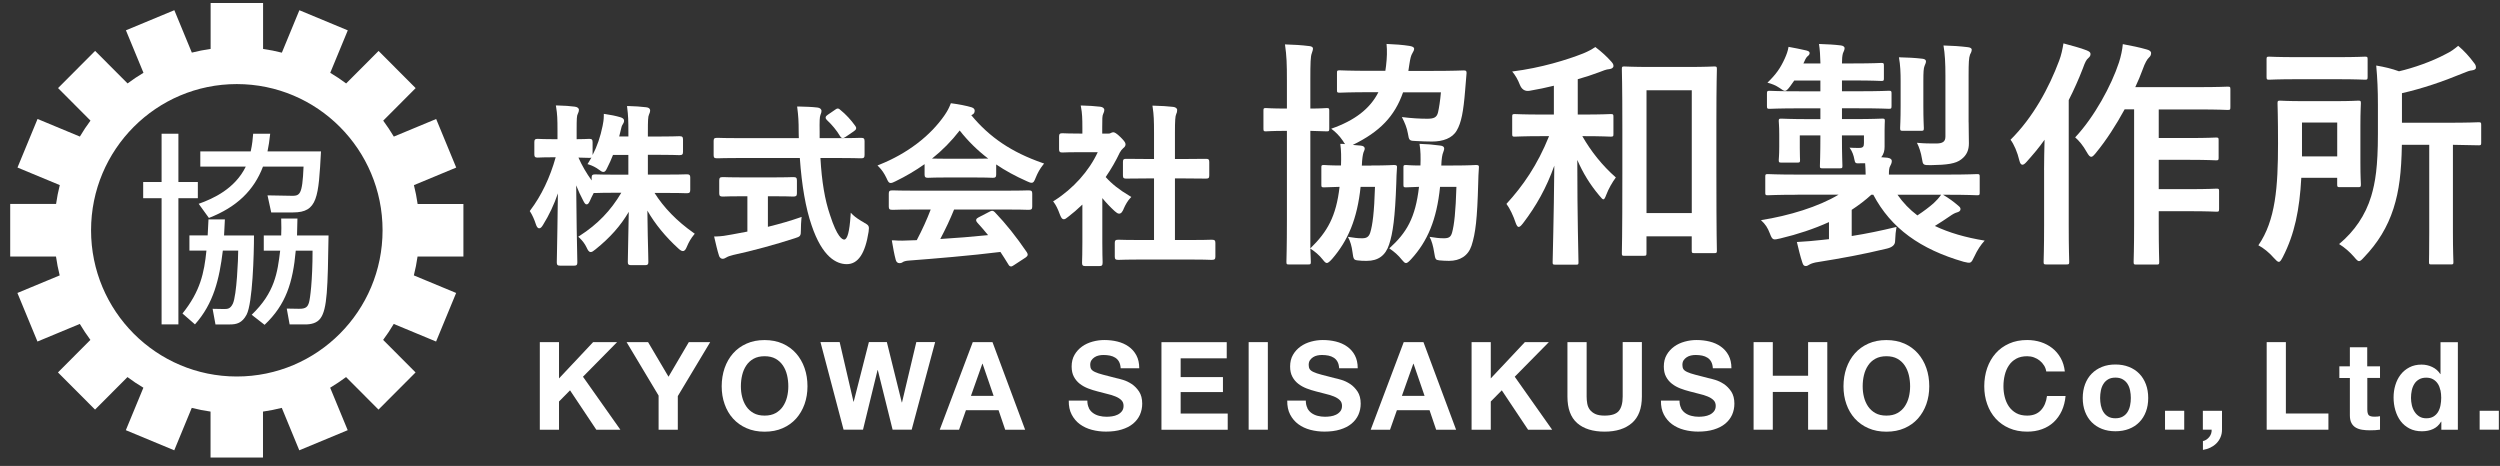
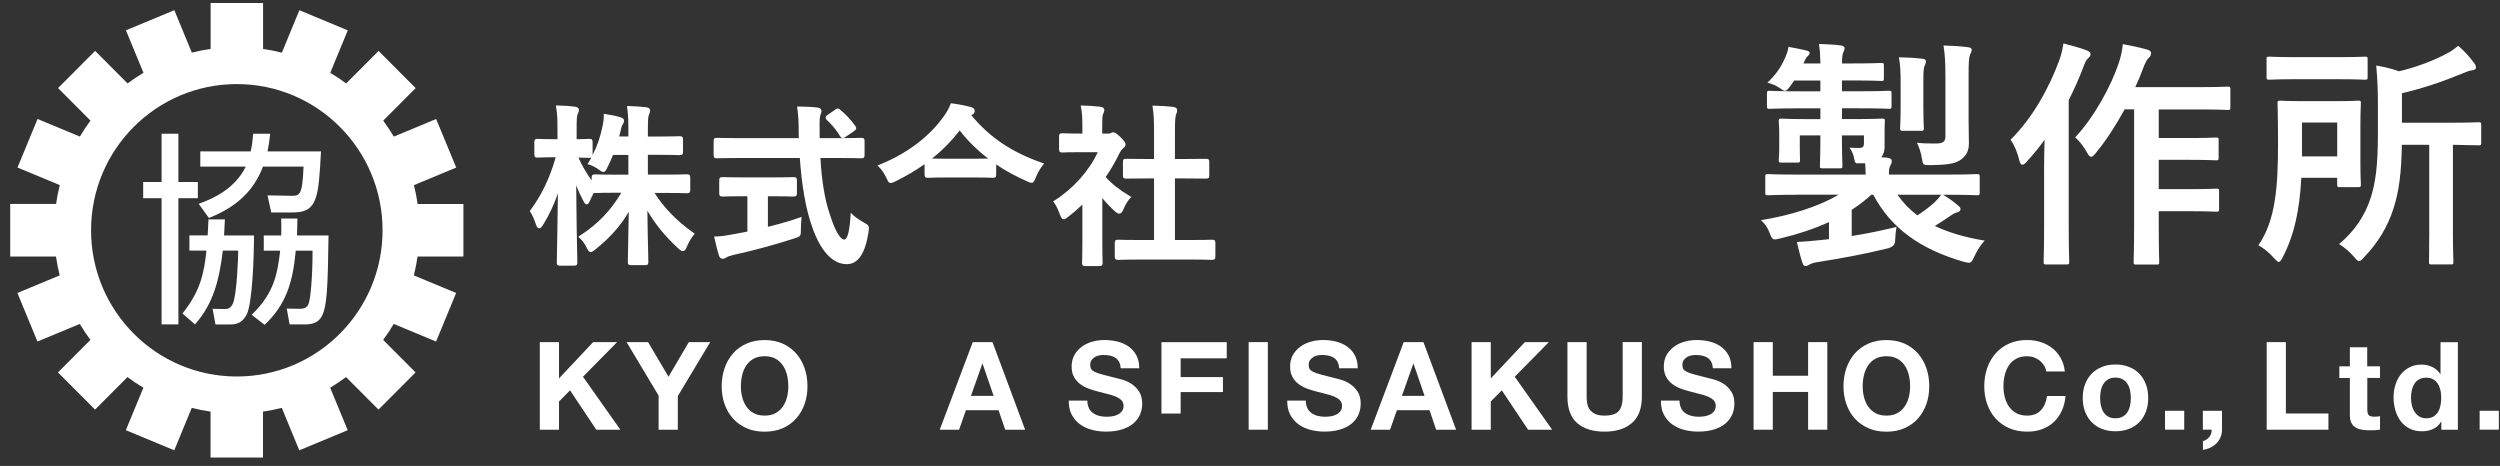
<svg xmlns="http://www.w3.org/2000/svg" width="220" height="41" viewBox="0 0 220 41" fill="none">
  <rect x="0" y="0" width="220" height="41" fill="#333333" stroke="none" />
-   <path d="M120.677 14.564C122.088 14.564 122.533 14.52 122.66 14.52C122.891 14.52 122.956 14.564 122.935 14.752C122.891 15.195 122.891 15.681 122.873 16.128C122.768 19.11 122.576 20.525 122.24 21.52C121.925 22.492 121.271 22.956 120.28 22.956C119.983 22.956 119.751 22.956 119.458 22.913C119.144 22.869 119.1 22.829 119.017 22.173C118.956 21.686 118.829 21.222 118.616 20.841C119.162 20.924 119.437 20.968 119.86 20.968C120.24 20.968 120.45 20.863 120.576 20.482C120.786 19.825 120.934 18.664 120.999 16.443H119.733C119.437 19.277 118.616 21.178 117.227 22.786C117.017 23.018 116.869 23.145 116.764 23.145C116.659 23.145 116.554 23.04 116.406 22.848C116.091 22.445 115.711 22.129 115.31 21.875C115.331 22.594 115.353 22.996 115.353 23.04C115.353 23.25 115.331 23.272 115.122 23.272H113.414C113.226 23.272 113.205 23.25 113.205 23.04C113.205 22.913 113.248 21.73 113.248 19.339V11.516H113.205C111.899 11.516 111.519 11.559 111.392 11.559C111.204 11.559 111.183 11.538 111.183 11.306V9.742C111.183 9.531 111.204 9.509 111.392 9.509C111.519 9.509 111.899 9.553 113.205 9.553H113.248V7.1C113.248 5.598 113.226 4.945 113.078 3.907C113.877 3.929 114.51 3.969 115.227 4.056C115.436 4.078 115.541 4.161 115.541 4.266C115.541 4.415 115.48 4.542 115.436 4.691C115.331 4.967 115.31 5.493 115.31 7.038V9.553C116.279 9.553 116.615 9.509 116.742 9.509C116.952 9.509 116.974 9.531 116.974 9.742V11.306C116.974 11.538 116.952 11.559 116.742 11.559C116.615 11.559 116.279 11.538 115.31 11.516V21.857C116.807 20.398 117.585 19.045 117.881 16.443C116.955 16.465 116.615 16.487 116.511 16.487C116.301 16.487 116.279 16.465 116.279 16.255V14.731C116.279 14.542 116.301 14.52 116.511 14.52C116.615 14.52 116.995 14.564 118.008 14.564C118.03 13.802 118.03 13.276 117.947 12.659C118.095 12.659 118.221 12.659 118.37 12.681C118.308 12.619 118.243 12.51 118.182 12.405C117.867 11.941 117.527 11.603 117.147 11.327C119.213 10.609 120.562 9.571 121.3 8.112H120.667C118.706 8.112 118.033 8.156 117.907 8.156C117.675 8.156 117.654 8.134 117.654 7.924V6.4C117.654 6.211 117.675 6.189 117.907 6.189C118.033 6.189 118.706 6.233 120.667 6.233H121.911L121.972 5.79C122.056 5.072 122.077 4.48 122.016 3.867C122.689 3.889 123.47 3.951 124.02 4.038C124.273 4.081 124.443 4.143 124.443 4.292C124.443 4.419 124.381 4.524 124.295 4.673C124.168 4.883 124.106 5.115 124.02 5.689L123.936 6.24H126.002C127.984 6.24 128.678 6.197 128.805 6.197C129.015 6.197 129.058 6.24 129.058 6.429L128.932 7.953C128.783 9.814 128.595 10.808 128.194 11.483C127.814 12.162 126.971 12.456 126.023 12.456C125.56 12.456 125.076 12.434 124.653 12.412C124.02 12.39 123.998 12.39 123.893 11.737C123.81 11.251 123.618 10.787 123.365 10.3C124.186 10.406 124.967 10.449 125.6 10.449C126.168 10.449 126.443 10.344 126.548 9.88C126.631 9.52 126.736 8.885 126.801 8.123H123.47C122.732 10.239 121.426 11.592 119.043 12.753L119.759 12.815C119.99 12.837 120.095 12.942 120.095 13.069C120.095 13.174 120.052 13.258 119.99 13.406C119.929 13.577 119.864 13.976 119.842 14.571H120.685L120.677 14.564ZM126.725 16.447C126.429 19.364 125.608 21.247 124.197 22.79C123.987 23.022 123.839 23.149 123.734 23.149C123.607 23.149 123.524 23.044 123.376 22.873C123.039 22.448 122.699 22.155 122.258 21.857C123.777 20.482 124.555 19.194 124.873 16.443C124.092 16.465 123.821 16.487 123.734 16.487C123.524 16.487 123.502 16.465 123.502 16.255V14.731C123.502 14.542 123.524 14.52 123.734 14.52C123.817 14.52 124.114 14.564 125 14.564C125.022 13.845 125.022 13.276 124.917 12.659C125.589 12.681 126.096 12.721 126.729 12.808C126.982 12.829 127.087 12.935 127.087 13.062C127.087 13.189 127.044 13.272 127.004 13.399C126.921 13.588 126.855 13.947 126.834 14.564H127.886C129.319 14.564 129.764 14.52 129.89 14.52C130.1 14.52 130.165 14.564 130.143 14.752C130.1 15.195 130.1 15.681 130.082 16.128C129.999 19.255 129.85 20.525 129.492 21.625C129.196 22.514 128.479 22.956 127.51 22.956C127.214 22.956 126.921 22.935 126.667 22.913C126.331 22.869 126.309 22.851 126.204 22.195C126.121 21.665 125.995 21.2 125.803 20.841C126.331 20.924 126.624 20.968 127.069 20.968C127.514 20.968 127.68 20.841 127.785 20.46C127.973 19.785 128.1 18.62 128.165 16.443H126.732L126.725 16.447Z" fill="white" />
-   <path d="M139.244 11.981C140.003 13.313 140.994 14.561 142.195 15.617C141.88 16.042 141.562 16.59 141.352 17.141C141.247 17.417 141.182 17.544 141.099 17.544C141.016 17.544 140.911 17.417 140.719 17.185C139.92 16.234 139.309 15.24 138.802 14.075C138.802 19.213 138.907 22.703 138.907 23.081C138.907 23.27 138.885 23.291 138.697 23.291H136.885C136.654 23.291 136.632 23.27 136.632 23.081C136.632 22.722 136.737 19.34 136.78 14.579C136.086 16.524 135.2 18.11 134.02 19.656C133.85 19.866 133.746 19.971 133.641 19.971C133.557 19.971 133.471 19.866 133.387 19.634C133.178 18.999 132.859 18.324 132.566 17.943C134.02 16.357 135.286 14.54 136.317 11.981H135.749C134.02 11.981 133.431 12.025 133.304 12.025C133.095 12.025 133.073 12.003 133.073 11.793V10.269C133.073 10.058 133.095 10.037 133.304 10.037C133.431 10.037 134.02 10.08 135.749 10.08H136.741V7.544C136.064 7.714 135.348 7.86 134.61 7.987C134.203 8.057 133.914 7.88 133.746 7.457C133.576 7.014 133.344 6.611 133.073 6.292C135.623 5.976 137.92 5.254 139.312 4.706C139.819 4.496 140.072 4.347 140.387 4.137C140.998 4.601 141.399 4.982 141.797 5.425C141.924 5.574 141.985 5.657 141.985 5.806C141.985 5.955 141.837 6.06 141.627 6.082C141.331 6.103 141.059 6.23 140.719 6.357C140.151 6.568 139.518 6.782 138.842 6.971V10.08H139.283C141.034 10.08 141.602 10.037 141.728 10.037C141.96 10.037 141.982 10.058 141.982 10.269V11.793C141.982 12.003 141.96 12.025 141.728 12.025C141.602 12.025 141.034 11.981 139.283 11.981H139.24H139.244ZM142.933 22.511C142.745 22.511 142.723 22.489 142.723 22.279C142.723 22.13 142.767 20.991 142.767 15.28V11.346C142.767 7.391 142.723 6.23 142.723 6.082C142.723 5.871 142.745 5.849 142.933 5.849C143.081 5.849 143.649 5.893 145.313 5.893H148.474C150.138 5.893 150.71 5.849 150.854 5.849C151.064 5.849 151.086 5.871 151.086 6.082C151.086 6.209 151.042 7.37 151.042 10.711V15.193C151.042 20.795 151.086 21.916 151.086 22.043C151.086 22.254 151.064 22.275 150.854 22.275H149.104C148.894 22.275 148.872 22.254 148.872 22.043V20.795H144.89V22.275C144.89 22.486 144.868 22.508 144.658 22.508H142.929L142.933 22.511ZM144.893 18.748H148.876V7.943H144.893V18.748Z" fill="white" />
  <path d="M158.19 17.138C156.335 17.138 155.702 17.182 155.575 17.182C155.365 17.182 155.344 17.16 155.344 16.95V15.553C155.344 15.342 155.365 15.32 155.575 15.32C155.702 15.32 156.335 15.364 158.19 15.364H164.177C164.177 15.048 164.155 14.707 164.133 14.37H163.692C163.29 14.392 163.251 14.37 163.185 14.032C163.124 13.673 162.997 13.314 162.762 12.995C163.081 13.017 163.352 13.017 163.605 13.017C163.963 13.017 164.028 12.889 164.028 12.574V11.917H162.09V11.979C162.09 13.648 162.133 14.475 162.133 14.602C162.133 14.791 162.111 14.812 161.901 14.812H160.382C160.172 14.812 160.151 14.791 160.151 14.602C160.151 14.453 160.194 13.651 160.194 11.979V11.917H158.382V13.038C158.382 13.717 158.404 13.949 158.404 14.076C158.404 14.286 158.382 14.308 158.172 14.308H156.762C156.552 14.308 156.53 14.286 156.53 14.076C156.53 13.927 156.573 13.717 156.573 12.911V11.834C156.573 11.05 156.53 10.796 156.53 10.651C156.53 10.462 156.552 10.44 156.762 10.44C156.91 10.44 157.521 10.484 159.29 10.484H160.194V9.533H158.443C156.505 9.533 155.85 9.577 155.723 9.577C155.514 9.577 155.492 9.555 155.492 9.323V8.245C155.492 8.013 155.514 7.991 155.723 7.991C155.85 7.991 156.505 8.035 158.443 8.035H160.194V7.084H157.897L157.518 7.614C157.329 7.868 157.203 7.995 157.076 7.995C156.95 7.995 156.823 7.889 156.57 7.719C156.255 7.508 155.937 7.381 155.535 7.276C156.317 6.514 156.675 5.988 157.055 5.161C157.225 4.78 157.329 4.504 157.391 4.123C157.941 4.228 158.425 4.312 158.95 4.439C159.16 4.5 159.246 4.544 159.246 4.671C159.246 4.776 159.185 4.86 159.098 4.925C158.993 5.008 158.906 5.114 158.762 5.455L158.7 5.582H160.198C160.176 4.863 160.154 4.399 160.071 3.869C160.787 3.891 161.464 3.931 161.988 3.996C162.198 4.018 162.325 4.123 162.325 4.228C162.325 4.399 162.241 4.526 162.176 4.693C162.115 4.925 162.093 5.201 162.093 5.582H163.106C164.857 5.582 165.424 5.538 165.551 5.538C165.761 5.538 165.783 5.56 165.783 5.792V6.892C165.783 7.102 165.761 7.124 165.551 7.124C165.424 7.124 164.857 7.08 163.106 7.08H162.093V8.031H163.547C165.464 8.031 166.097 7.987 166.224 7.987C166.434 7.987 166.455 8.009 166.455 8.241V9.319C166.455 9.551 166.434 9.573 166.224 9.573C166.097 9.573 165.464 9.53 163.547 9.53H162.093V10.48H163.106C164.878 10.48 165.486 10.437 165.634 10.437C165.844 10.437 165.866 10.458 165.866 10.647C165.866 10.774 165.844 10.963 165.844 11.449V12.908C165.844 13.245 165.783 13.543 165.547 13.836L166.097 13.88C166.372 13.924 166.477 14.029 166.477 14.156C166.477 14.283 166.455 14.388 166.35 14.58C166.246 14.751 166.224 14.961 166.224 15.364H171.367C173.223 15.364 173.856 15.32 173.982 15.32C174.192 15.32 174.214 15.342 174.214 15.553V16.95C174.214 17.16 174.192 17.182 173.982 17.182C173.856 17.182 173.223 17.138 171.367 17.138H170.988C171.516 17.454 171.895 17.73 172.315 18.089C172.463 18.216 172.525 18.278 172.525 18.405C172.525 18.553 172.398 18.637 172.25 18.68C172.04 18.742 171.892 18.808 171.534 19.061C171.176 19.315 170.734 19.591 170.268 19.885C171.512 20.477 172.966 20.901 174.652 21.173C174.315 21.532 173.997 22.019 173.744 22.57C173.447 23.205 173.429 23.183 172.796 23.035C169.002 21.935 166.408 20.096 164.849 17.135H164.679C164.151 17.621 163.562 18.064 162.95 18.466V20.77C164.278 20.56 165.5 20.306 166.893 19.969C166.831 20.306 166.788 20.687 166.766 21.257C166.752 21.552 166.52 21.756 166.072 21.87C163.88 22.4 162.003 22.737 160.024 23.053C159.666 23.096 159.369 23.201 159.265 23.263C159.116 23.347 159.033 23.412 158.906 23.412C158.758 23.412 158.675 23.328 158.61 23.114C158.422 22.563 158.273 21.91 158.125 21.297C158.946 21.253 159.623 21.191 160.382 21.108L160.95 21.046V19.544C159.644 20.136 158.19 20.622 156.671 20.981C156.038 21.13 155.977 21.151 155.745 20.538C155.557 20.052 155.365 19.736 154.964 19.373C157.409 18.992 160.042 18.191 161.793 17.131H158.19V17.138ZM166.98 17.138C167.464 17.835 168.054 18.448 168.73 18.956C169.277 18.597 169.783 18.216 170.163 17.879C170.416 17.646 170.626 17.414 170.818 17.138H166.98ZM167.255 7.157C167.255 6.416 167.233 5.741 167.106 5.041C167.906 5.063 168.456 5.085 169.172 5.168C169.382 5.19 169.486 5.273 169.486 5.4C169.486 5.549 169.403 5.676 169.36 5.803C169.277 6.014 169.255 6.311 169.255 7.157V9.312C169.255 10.56 169.298 11.13 169.298 11.257C169.298 11.489 169.277 11.511 169.067 11.511H167.443C167.233 11.511 167.211 11.489 167.211 11.257C167.211 11.13 167.255 10.56 167.255 9.312V7.157ZM173.241 10.77C173.241 11.511 173.263 12.124 173.263 12.61C173.263 13.18 173.093 13.648 172.59 14.025C172.105 14.406 171.346 14.511 169.913 14.533C169.24 14.533 169.219 14.533 169.132 13.963C169.049 13.434 168.879 12.926 168.691 12.566C169.407 12.628 169.765 12.628 170.355 12.628C170.944 12.628 171.197 12.479 171.197 12.015V6.667C171.197 5.524 171.154 4.744 171.027 4.003C171.87 4.025 172.438 4.065 173.176 4.152C173.386 4.174 173.512 4.257 173.512 4.363C173.512 4.551 173.429 4.66 173.364 4.805C173.259 5.081 173.237 5.524 173.237 6.623V10.767L173.241 10.77Z" fill="white" />
  <path d="M179.877 14.961C179.877 14.178 179.899 13.227 179.921 12.298C179.436 12.995 178.886 13.63 178.34 14.243C178.192 14.413 178.065 14.497 177.982 14.497C177.855 14.497 177.772 14.392 177.707 14.138C177.537 13.398 177.222 12.679 176.926 12.298C178.93 10.31 180.319 7.708 181.205 5.342C181.393 4.856 181.501 4.326 181.585 3.818C182.344 4.029 183.039 4.199 183.628 4.432C183.881 4.537 183.965 4.62 183.965 4.747C183.965 4.896 183.921 4.979 183.755 5.128C183.607 5.255 183.502 5.426 183.292 6.017C182.934 6.946 182.511 7.9 182.048 8.807V19.823C182.048 21.895 182.091 22.933 182.091 23.038C182.091 23.249 182.069 23.27 181.859 23.27H180.069C179.859 23.27 179.838 23.249 179.838 23.038C179.838 22.911 179.881 21.895 179.881 19.823V14.961H179.877ZM186.96 9.635C186.222 10.988 185.357 12.342 184.431 13.463C184.243 13.695 184.135 13.8 184.03 13.8C183.903 13.8 183.798 13.673 183.628 13.376C183.314 12.806 182.934 12.36 182.615 12.088C184.301 10.291 185.798 7.541 186.471 5.491C186.641 4.961 186.768 4.37 186.808 3.884C187.589 4.032 188.24 4.159 188.895 4.348C189.148 4.41 189.296 4.519 189.296 4.664C189.296 4.809 189.253 4.94 189.108 5.067C188.96 5.194 188.75 5.553 188.558 6.104C188.37 6.612 188.157 7.142 187.904 7.668H193.405C195.282 7.668 195.912 7.625 196.02 7.625C196.252 7.625 196.274 7.646 196.274 7.879V9.421C196.274 9.653 196.252 9.675 196.02 9.675C195.915 9.675 195.282 9.631 193.405 9.631H189.969V12.146H192.667C194.331 12.146 194.881 12.102 195.008 12.102C195.217 12.102 195.239 12.124 195.239 12.334V13.876C195.239 14.087 195.217 14.109 195.008 14.109C194.881 14.109 194.331 14.065 192.667 14.065H189.969V16.645H192.667C194.353 16.645 194.924 16.601 195.047 16.601C195.257 16.601 195.279 16.623 195.279 16.812V18.376C195.279 18.608 195.257 18.63 195.047 18.63C194.921 18.63 194.353 18.586 192.667 18.586H189.969V19.751C189.969 21.866 190.012 22.944 190.012 23.049C190.012 23.26 189.991 23.281 189.781 23.281H187.99C187.781 23.281 187.759 23.26 187.759 23.049C187.759 22.922 187.802 21.866 187.802 19.751V9.624H186.96V9.635Z" fill="white" />
  <path d="M202.514 15.642C202.365 18.454 201.924 20.61 200.889 22.62C200.741 22.895 200.658 23.044 200.531 23.044C200.426 23.044 200.3 22.917 200.108 22.707C199.685 22.221 199.182 21.818 198.737 21.586C200.256 19.387 200.466 16.448 200.466 12.62C200.466 10.316 200.423 9.216 200.423 9.089C200.423 8.879 200.445 8.857 200.654 8.857C200.803 8.857 201.266 8.901 202.785 8.901H205.418C206.916 8.901 207.422 8.857 207.527 8.857C207.737 8.857 207.758 8.879 207.758 9.089C207.758 9.216 207.715 9.786 207.715 11.056V14.293C207.715 15.581 207.758 16.089 207.758 16.216C207.758 16.448 207.737 16.47 207.527 16.47H205.903C205.693 16.47 205.671 16.448 205.671 16.216V15.646H202.51L202.514 15.642ZM205.675 5.029C207.426 5.029 207.993 4.986 208.12 4.986C208.33 4.986 208.351 5.007 208.351 5.218V6.76C208.351 6.992 208.33 7.014 208.12 7.014C207.993 7.014 207.426 6.97 205.675 6.97H202.134C200.405 6.97 199.815 7.014 199.689 7.014C199.479 7.014 199.457 6.992 199.457 6.76V5.218C199.457 5.007 199.479 4.986 199.689 4.986C199.815 4.986 200.405 5.029 202.134 5.029H205.675ZM202.575 10.78V13.763H205.675V10.78H202.575ZM211.365 12.747C211.321 15.156 211.133 16.764 210.627 18.349C210.099 19.996 209.234 21.393 208.033 22.642C207.823 22.874 207.718 22.979 207.592 22.979C207.487 22.979 207.382 22.874 207.169 22.62C206.789 22.177 206.326 21.774 205.841 21.477C207.19 20.356 208.16 18.941 208.666 17.268C209.024 16.063 209.256 14.688 209.256 11.793V9.213C209.256 7.943 209.212 6.909 209.107 5.766C209.845 5.893 210.478 6.041 211.111 6.274C212.395 5.976 214.019 5.406 215.202 4.771C215.687 4.539 215.962 4.329 216.32 4.031C216.805 4.434 217.311 4.982 217.712 5.533C217.839 5.682 217.882 5.787 217.882 5.958C217.882 6.085 217.734 6.168 217.546 6.19C217.315 6.212 217.105 6.295 216.747 6.444C214.956 7.184 213.144 7.798 211.372 8.2V10.802H215.228C217.293 10.802 217.987 10.758 218.114 10.758C218.324 10.758 218.345 10.78 218.345 10.991V12.555C218.345 12.765 218.324 12.787 218.114 12.787C217.987 12.787 217.398 12.765 215.857 12.743V20.417C215.857 22.108 215.9 22.932 215.9 23.059C215.9 23.247 215.879 23.269 215.691 23.269H213.962C213.773 23.269 213.752 23.247 213.752 23.059C213.752 22.91 213.773 22.108 213.773 20.417V12.743H211.372L211.365 12.747Z" fill="white" />
  <path d="M49.193 30.107V33.3L52.195 30.107H54.304L51.302 33.152L54.593 37.814H52.474L50.163 34.349L49.193 35.332V37.814H47.504V30.107H49.193Z" fill="white" />
  <path d="M55.14 30.107H57.031L58.829 33.152L60.616 30.107H62.497L59.647 34.857V37.814H57.957V34.813L55.14 30.107Z" fill="white" />
  <path d="M63.766 32.389C63.939 31.896 64.185 31.468 64.507 31.101C64.829 30.735 65.227 30.448 65.697 30.238C66.167 30.027 66.695 29.926 67.285 29.926C67.875 29.926 68.41 30.031 68.876 30.238C69.343 30.448 69.737 30.735 70.059 31.101C70.381 31.468 70.631 31.9 70.801 32.389C70.974 32.883 71.058 33.416 71.058 33.993C71.058 34.57 70.971 35.078 70.801 35.564C70.627 36.051 70.381 36.471 70.059 36.834C69.737 37.194 69.343 37.477 68.876 37.68C68.41 37.887 67.878 37.988 67.285 37.988C66.692 37.988 66.167 37.887 65.697 37.68C65.227 37.477 64.833 37.194 64.507 36.834C64.182 36.475 63.936 36.051 63.766 35.564C63.592 35.078 63.509 34.556 63.509 33.993C63.509 33.431 63.596 32.883 63.766 32.389ZM65.31 34.937C65.386 35.242 65.505 35.517 65.672 35.764C65.838 36.011 66.052 36.203 66.316 36.352C66.58 36.501 66.905 36.573 67.285 36.573C67.665 36.573 67.987 36.501 68.254 36.352C68.518 36.203 68.736 36.007 68.898 35.764C69.061 35.521 69.184 35.245 69.26 34.937C69.336 34.632 69.372 34.316 69.372 33.993C69.372 33.67 69.336 33.329 69.26 33.01C69.184 32.694 69.065 32.411 68.898 32.164C68.732 31.918 68.518 31.718 68.254 31.57C67.99 31.421 67.665 31.348 67.285 31.348C66.905 31.348 66.583 31.421 66.316 31.57C66.052 31.718 65.835 31.914 65.672 32.164C65.505 32.411 65.386 32.694 65.31 33.01C65.234 33.326 65.198 33.652 65.198 33.993C65.198 34.334 65.234 34.632 65.31 34.937Z" fill="white" />
-   <path d="M78.549 37.81L77.247 32.567H77.225L75.945 37.81H74.234L72.201 30.104H73.89L75.106 35.347H75.127L76.462 30.104H78.043L79.356 35.412H79.377L80.636 30.104H82.293L80.228 37.81H78.549Z" fill="white" />
  <path d="M87.339 30.107L90.211 37.814H88.457L87.874 36.098H85.002L84.398 37.814H82.698L85.603 30.107H87.335H87.339ZM87.437 34.835L86.467 32.009H86.445L85.444 34.835H87.433H87.437Z" fill="white" />
  <path d="M95.816 35.912C95.91 36.094 96.033 36.239 96.189 36.348C96.344 36.46 96.525 36.544 96.731 36.595C96.938 36.649 97.155 36.674 97.375 36.674C97.527 36.674 97.686 36.663 97.86 36.638C98.034 36.613 98.193 36.566 98.345 36.493C98.497 36.42 98.62 36.322 98.721 36.196C98.822 36.069 98.873 35.909 98.873 35.717C98.873 35.506 98.808 35.339 98.674 35.209C98.54 35.078 98.366 34.973 98.153 34.886C97.94 34.798 97.694 34.722 97.422 34.661C97.151 34.595 96.873 34.523 96.594 34.447C96.308 34.374 96.026 34.287 95.755 34.182C95.484 34.076 95.238 33.942 95.024 33.775C94.811 33.608 94.634 33.402 94.503 33.155C94.37 32.908 94.304 32.607 94.304 32.255C94.304 31.86 94.388 31.515 94.558 31.224C94.724 30.934 94.948 30.691 95.219 30.495C95.491 30.299 95.802 30.158 96.145 30.063C96.489 29.969 96.833 29.922 97.176 29.922C97.578 29.922 97.965 29.965 98.334 30.056C98.703 30.147 99.032 30.292 99.318 30.495C99.603 30.695 99.831 30.952 100.001 31.268C100.168 31.58 100.254 31.961 100.254 32.407H98.62C98.605 32.179 98.558 31.986 98.475 31.834C98.392 31.682 98.283 31.566 98.146 31.479C98.008 31.391 97.853 31.33 97.679 31.293C97.502 31.257 97.31 31.239 97.104 31.239C96.967 31.239 96.833 31.253 96.695 31.282C96.558 31.312 96.435 31.362 96.323 31.435C96.211 31.508 96.12 31.598 96.048 31.703C95.975 31.812 95.939 31.947 95.939 32.114C95.939 32.266 95.968 32.386 96.026 32.48C96.084 32.574 96.196 32.661 96.366 32.738C96.536 32.817 96.768 32.897 97.064 32.973C97.361 33.053 97.751 33.155 98.233 33.275C98.377 33.304 98.576 33.354 98.829 33.431C99.083 33.507 99.336 33.627 99.589 33.793C99.842 33.96 100.056 34.182 100.24 34.457C100.421 34.733 100.515 35.089 100.515 35.521C100.515 35.873 100.446 36.199 100.312 36.504C100.175 36.805 99.972 37.066 99.705 37.288C99.437 37.509 99.101 37.679 98.703 37.799C98.305 37.923 97.842 37.981 97.321 37.981C96.898 37.981 96.489 37.93 96.088 37.825C95.686 37.719 95.339 37.556 95.035 37.335C94.731 37.114 94.489 36.827 94.308 36.482C94.127 36.137 94.044 35.727 94.051 35.252H95.686C95.686 35.51 95.733 35.731 95.827 35.909L95.816 35.912Z" fill="white" />
-   <path d="M107.952 30.107V31.533H103.897V33.184H107.619V34.502H103.897V36.392H108.039V37.818H102.208V30.111H107.952V30.107Z" fill="white" />
+   <path d="M107.952 30.107V31.533H103.897V33.184H107.619V34.502H103.897V36.392H108.039H102.208V30.111H107.952V30.107Z" fill="white" />
  <path d="M111.57 30.107V37.814H109.881V30.107H111.57Z" fill="white" />
  <path d="M115.042 35.912C115.136 36.094 115.259 36.239 115.414 36.348C115.57 36.46 115.751 36.544 115.957 36.595C116.163 36.649 116.38 36.674 116.601 36.674C116.753 36.674 116.912 36.663 117.086 36.638C117.259 36.613 117.418 36.566 117.57 36.493C117.722 36.42 117.845 36.322 117.946 36.196C118.048 36.069 118.098 35.909 118.098 35.717C118.098 35.506 118.033 35.339 117.899 35.209C117.766 35.078 117.592 34.973 117.379 34.886C117.165 34.798 116.919 34.722 116.648 34.661C116.377 34.595 116.098 34.523 115.82 34.447C115.534 34.374 115.252 34.287 114.98 34.182C114.709 34.076 114.463 33.942 114.25 33.775C114.036 33.608 113.859 33.402 113.729 33.155C113.595 32.908 113.53 32.607 113.53 32.255C113.53 31.86 113.613 31.515 113.783 31.224C113.95 30.934 114.174 30.691 114.445 30.495C114.716 30.299 115.027 30.158 115.371 30.063C115.715 29.969 116.058 29.922 116.402 29.922C116.803 29.922 117.19 29.965 117.559 30.056C117.928 30.147 118.258 30.292 118.543 30.495C118.829 30.695 119.057 30.952 119.227 31.268C119.393 31.58 119.48 31.961 119.48 32.407H117.845C117.831 32.179 117.784 31.986 117.7 31.834C117.617 31.682 117.509 31.566 117.371 31.479C117.234 31.391 117.078 31.33 116.905 31.293C116.727 31.257 116.536 31.239 116.33 31.239C116.192 31.239 116.058 31.253 115.921 31.282C115.783 31.312 115.66 31.362 115.548 31.435C115.436 31.508 115.346 31.598 115.273 31.703C115.201 31.812 115.165 31.947 115.165 32.114C115.165 32.266 115.194 32.386 115.252 32.48C115.31 32.574 115.422 32.661 115.592 32.738C115.762 32.817 115.993 32.897 116.29 32.973C116.586 33.053 116.977 33.155 117.458 33.275C117.603 33.304 117.802 33.354 118.055 33.431C118.308 33.507 118.561 33.627 118.815 33.793C119.068 33.96 119.281 34.182 119.466 34.457C119.646 34.733 119.741 35.089 119.741 35.521C119.741 35.873 119.672 36.199 119.538 36.504C119.401 36.805 119.198 37.066 118.93 37.288C118.663 37.509 118.326 37.679 117.928 37.799C117.53 37.923 117.067 37.981 116.547 37.981C116.123 37.981 115.715 37.93 115.313 37.825C114.912 37.719 114.564 37.556 114.261 37.335C113.957 37.114 113.714 36.827 113.534 36.482C113.353 36.137 113.27 35.727 113.277 35.252H114.912C114.912 35.51 114.959 35.731 115.053 35.909L115.042 35.912Z" fill="white" />
  <path d="M125.264 30.107L128.136 37.814H126.381L125.799 36.098H122.927L122.323 37.814H120.623L123.528 30.107H125.26H125.264ZM125.361 34.835L124.392 32.009H124.37L123.368 34.835H125.358H125.361Z" fill="white" />
  <path d="M131.188 30.107V33.3L134.19 30.107H136.299L133.297 33.152L136.588 37.814H134.469L132.158 34.349L131.188 35.332V37.814H129.499V30.107H131.188Z" fill="white" />
  <path d="M143.613 37.222C143.031 37.73 142.228 37.984 141.204 37.984C140.181 37.984 139.36 37.734 138.788 37.23C138.217 36.725 137.935 35.949 137.935 34.9V30.107H139.624V34.9C139.624 35.111 139.642 35.314 139.678 35.517C139.714 35.72 139.79 35.898 139.902 36.05C140.018 36.207 140.177 36.33 140.38 36.428C140.586 36.526 140.857 36.573 141.204 36.573C141.808 36.573 142.224 36.439 142.452 36.167C142.68 35.898 142.796 35.474 142.796 34.897V30.104H144.485V34.897C144.485 35.942 144.196 36.715 143.613 37.222Z" fill="white" />
  <path d="M147.928 35.912C148.022 36.094 148.145 36.239 148.3 36.348C148.456 36.46 148.637 36.544 148.843 36.595C149.049 36.649 149.266 36.674 149.487 36.674C149.639 36.674 149.798 36.663 149.971 36.638C150.145 36.613 150.304 36.566 150.456 36.493C150.608 36.42 150.731 36.322 150.832 36.196C150.933 36.069 150.984 35.909 150.984 35.717C150.984 35.506 150.919 35.339 150.785 35.209C150.651 35.078 150.478 34.973 150.264 34.886C150.051 34.798 149.805 34.722 149.534 34.661C149.262 34.595 148.984 34.523 148.705 34.447C148.42 34.374 148.137 34.287 147.866 34.182C147.595 34.076 147.349 33.942 147.136 33.775C146.922 33.608 146.745 33.402 146.615 33.155C146.481 32.908 146.416 32.607 146.416 32.255C146.416 31.86 146.499 31.515 146.669 31.224C146.835 30.934 147.06 30.691 147.331 30.495C147.602 30.299 147.913 30.158 148.257 30.063C148.6 29.969 148.944 29.922 149.288 29.922C149.689 29.922 150.076 29.965 150.445 30.056C150.814 30.147 151.143 30.292 151.429 30.495C151.715 30.695 151.943 30.952 152.113 31.268C152.279 31.58 152.366 31.961 152.366 32.407H150.731C150.716 32.179 150.669 31.986 150.586 31.834C150.503 31.682 150.395 31.566 150.257 31.479C150.12 31.391 149.964 31.33 149.79 31.293C149.613 31.257 149.422 31.239 149.215 31.239C149.078 31.239 148.944 31.253 148.807 31.282C148.669 31.312 148.546 31.362 148.434 31.435C148.322 31.508 148.232 31.598 148.159 31.703C148.087 31.812 148.051 31.947 148.051 32.114C148.051 32.266 148.08 32.386 148.137 32.48C148.195 32.574 148.307 32.661 148.477 32.738C148.647 32.817 148.879 32.897 149.176 32.973C149.472 33.053 149.863 33.155 150.344 33.275C150.489 33.304 150.688 33.354 150.941 33.431C151.194 33.507 151.447 33.627 151.7 33.793C151.953 33.96 152.167 34.182 152.351 34.457C152.532 34.733 152.626 35.089 152.626 35.521C152.626 35.873 152.558 36.199 152.424 36.504C152.286 36.805 152.084 37.066 151.816 37.288C151.548 37.509 151.212 37.679 150.814 37.799C150.416 37.923 149.953 37.981 149.432 37.981C149.009 37.981 148.6 37.93 148.199 37.825C147.797 37.719 147.45 37.556 147.146 37.335C146.843 37.114 146.6 36.827 146.419 36.482C146.239 36.137 146.155 35.727 146.163 35.252H147.797C147.797 35.51 147.844 35.731 147.939 35.909L147.928 35.912Z" fill="white" />
  <path d="M156.006 30.107V33.065H159.113V30.107H160.802V37.814H159.113V34.491H156.006V37.814H154.316V30.107H156.006Z" fill="white" />
  <path d="M162.483 32.389C162.657 31.896 162.903 31.468 163.225 31.101C163.547 30.735 163.945 30.448 164.415 30.238C164.885 30.027 165.413 29.926 166.003 29.926C166.592 29.926 167.128 30.031 167.594 30.238C168.061 30.445 168.455 30.735 168.777 31.101C169.099 31.468 169.349 31.9 169.519 32.389C169.692 32.883 169.775 33.416 169.775 33.993C169.775 34.57 169.689 35.078 169.519 35.564C169.345 36.051 169.099 36.471 168.777 36.834C168.455 37.194 168.061 37.477 167.594 37.68C167.128 37.887 166.596 37.988 166.003 37.988C165.41 37.988 164.885 37.887 164.415 37.68C163.945 37.477 163.55 37.194 163.225 36.834C162.903 36.475 162.653 36.051 162.483 35.564C162.31 35.078 162.227 34.556 162.227 33.993C162.227 33.431 162.313 32.883 162.483 32.389ZM164.028 34.937C164.104 35.242 164.223 35.517 164.39 35.764C164.556 36.007 164.769 36.203 165.033 36.352C165.297 36.501 165.623 36.573 166.003 36.573C166.383 36.573 166.705 36.501 166.972 36.352C167.236 36.203 167.453 36.007 167.616 35.764C167.779 35.521 167.902 35.245 167.978 34.937C168.054 34.632 168.09 34.316 168.09 33.993C168.09 33.67 168.054 33.329 167.978 33.01C167.902 32.694 167.782 32.411 167.616 32.164C167.45 31.918 167.236 31.718 166.972 31.57C166.708 31.421 166.383 31.348 166.003 31.348C165.623 31.348 165.301 31.421 165.033 31.57C164.766 31.718 164.552 31.914 164.39 32.164C164.223 32.411 164.104 32.694 164.028 33.01C163.952 33.326 163.916 33.652 163.916 33.993C163.916 34.334 163.952 34.632 164.028 34.937Z" fill="white" />
  <path d="M179.874 32.161C179.773 31.997 179.65 31.856 179.498 31.736C179.346 31.613 179.176 31.518 178.988 31.45C178.8 31.381 178.598 31.348 178.391 31.348C178.012 31.348 177.69 31.42 177.422 31.569C177.154 31.718 176.941 31.914 176.778 32.164C176.612 32.411 176.493 32.694 176.417 33.01C176.341 33.325 176.304 33.652 176.304 33.993C176.304 34.334 176.341 34.632 176.417 34.936C176.493 35.241 176.612 35.517 176.778 35.764C176.945 36.007 177.158 36.203 177.422 36.352C177.686 36.5 178.012 36.573 178.391 36.573C178.909 36.573 179.31 36.413 179.603 36.097C179.896 35.782 180.07 35.364 180.135 34.846H181.77C181.726 35.328 181.614 35.764 181.437 36.152C181.256 36.54 181.021 36.87 180.728 37.146C180.435 37.418 180.088 37.629 179.694 37.77C179.299 37.915 178.865 37.984 178.391 37.984C177.802 37.984 177.274 37.883 176.804 37.676C176.333 37.473 175.939 37.19 175.614 36.83C175.292 36.471 175.042 36.047 174.872 35.56C174.698 35.074 174.615 34.552 174.615 33.989C174.615 33.427 174.702 32.879 174.872 32.386C175.046 31.892 175.292 31.464 175.614 31.098C175.935 30.731 176.333 30.444 176.804 30.234C177.274 30.023 177.802 29.922 178.391 29.922C178.815 29.922 179.216 29.984 179.592 30.103C179.969 30.227 180.305 30.404 180.602 30.637C180.898 30.869 181.144 31.159 181.339 31.504C181.535 31.849 181.654 32.244 181.705 32.69H180.07C180.041 32.494 179.976 32.317 179.874 32.157V32.161Z" fill="white" />
  <path d="M183.487 33.811C183.625 33.448 183.817 33.139 184.07 32.882C184.319 32.628 184.623 32.428 184.974 32.287C185.325 32.145 185.719 32.076 186.157 32.076C186.594 32.076 186.989 32.145 187.347 32.287C187.705 32.428 188.005 32.624 188.255 32.882C188.504 33.136 188.7 33.448 188.837 33.811C188.975 34.173 189.043 34.58 189.043 35.026C189.043 35.472 188.975 35.875 188.837 36.234C188.7 36.594 188.508 36.902 188.255 37.156C188.005 37.41 187.701 37.61 187.347 37.744C186.992 37.882 186.594 37.951 186.157 37.951C185.719 37.951 185.325 37.882 184.974 37.744C184.623 37.606 184.323 37.41 184.07 37.156C183.82 36.902 183.625 36.594 183.487 36.234C183.35 35.875 183.281 35.472 183.281 35.026C183.281 34.58 183.35 34.177 183.487 33.811ZM184.876 35.676C184.92 35.886 184.992 36.078 185.097 36.249C185.202 36.419 185.339 36.554 185.509 36.655C185.683 36.757 185.896 36.808 186.157 36.808C186.417 36.808 186.631 36.757 186.808 36.655C186.985 36.554 187.123 36.419 187.227 36.249C187.332 36.078 187.405 35.89 187.448 35.676C187.492 35.465 187.513 35.247 187.513 35.023C187.513 34.797 187.492 34.58 187.448 34.366C187.405 34.152 187.332 33.959 187.227 33.792C187.123 33.626 186.985 33.491 186.808 33.386C186.631 33.281 186.417 33.23 186.157 33.23C185.896 33.23 185.683 33.281 185.509 33.386C185.336 33.491 185.198 33.626 185.097 33.792C184.992 33.959 184.92 34.148 184.876 34.366C184.833 34.58 184.811 34.801 184.811 35.023C184.811 35.244 184.833 35.462 184.876 35.676Z" fill="white" />
  <path d="M192.212 36.148V37.81H190.522V36.148H192.212Z" fill="white" />
  <path d="M195.536 36.148V37.81C195.536 38.053 195.493 38.278 195.402 38.485C195.312 38.692 195.193 38.87 195.041 39.019C194.889 39.171 194.711 39.294 194.509 39.392C194.303 39.49 194.086 39.556 193.858 39.592V38.815C193.966 38.794 194.068 38.75 194.165 38.685C194.263 38.619 194.346 38.543 194.418 38.453C194.491 38.362 194.545 38.26 194.581 38.151C194.617 38.039 194.632 37.926 194.625 37.81H193.851V36.148H195.54H195.536Z" fill="white" />
  <path d="M201.157 30.107V36.388H204.901V37.814H199.468V30.107H201.157Z" fill="white" />
  <path d="M209.441 32.232V33.258H208.323V36.02C208.323 36.277 208.366 36.452 208.453 36.539C208.54 36.626 208.71 36.669 208.97 36.669C209.057 36.669 209.14 36.669 209.216 36.658C209.296 36.651 209.372 36.64 209.441 36.626V37.812C209.31 37.834 209.169 37.848 209.01 37.856C208.851 37.863 208.699 37.867 208.547 37.867C208.312 37.867 208.088 37.852 207.874 37.819C207.661 37.787 207.477 37.725 207.314 37.631C207.151 37.536 207.024 37.406 206.93 37.232C206.836 37.057 206.789 36.833 206.789 36.553V33.262H205.863V32.235H206.789V30.562H208.316V32.235H209.433L209.441 32.232Z" fill="white" />
  <path d="M214.82 37.1C214.639 37.401 214.407 37.619 214.114 37.753C213.825 37.887 213.496 37.952 213.131 37.952C212.715 37.952 212.349 37.873 212.035 37.709C211.72 37.546 211.459 37.328 211.253 37.053C211.047 36.777 210.895 36.458 210.79 36.098C210.685 35.739 210.635 35.365 210.635 34.977C210.635 34.589 210.685 34.24 210.79 33.892C210.895 33.544 211.047 33.235 211.253 32.971C211.456 32.706 211.713 32.492 212.024 32.328C212.335 32.165 212.689 32.085 213.098 32.085C213.427 32.085 213.742 32.154 214.038 32.296C214.335 32.437 214.57 32.644 214.744 32.916H214.765V30.111H216.292V37.818H214.838V37.107H214.816L214.82 37.1ZM214.755 34.342C214.711 34.132 214.639 33.943 214.534 33.78C214.429 33.616 214.295 33.486 214.129 33.388C213.962 33.286 213.756 33.235 213.507 33.235C213.257 33.235 213.044 33.286 212.874 33.388C212.7 33.489 212.563 33.62 212.461 33.787C212.357 33.954 212.281 34.142 212.237 34.353C212.19 34.563 212.168 34.788 212.168 35.017C212.168 35.231 212.194 35.449 212.244 35.666C212.295 35.881 212.375 36.073 212.487 36.243C212.599 36.414 212.736 36.548 212.906 36.653C213.076 36.759 213.279 36.809 213.514 36.809C213.764 36.809 213.973 36.759 214.143 36.657C214.31 36.556 214.447 36.421 214.548 36.251C214.65 36.08 214.722 35.888 214.762 35.674C214.802 35.46 214.827 35.235 214.827 35.006C214.827 34.778 214.805 34.556 214.762 34.342H214.755Z" fill="white" />
  <path d="M219.898 36.148V37.81H218.209V36.148H219.898Z" fill="white" />
  <path d="M17.482 17.932L18.383 19.18C20.835 18.223 22.347 16.757 23.143 14.659H26.713C26.605 17.228 26.388 17.247 25.559 17.228L23.541 17.192L23.867 18.694H25.794C27.957 18.694 28.03 17.355 28.247 13.324H23.541C23.649 12.798 23.704 12.439 23.776 11.768H22.279C22.242 12.203 22.206 12.671 22.062 13.324H17.627V14.663H21.628C20.673 16.615 18.763 17.482 17.482 17.936V17.932Z" fill="white" />
  <path d="M17.41 16.017H15.699V11.768H14.22V16.017H12.6V17.442H14.22V28.546H15.699V17.442H17.41V16.017Z" fill="white" />
  <path d="M19.718 20.716C19.754 20.085 19.772 19.794 19.79 19.305H18.347C18.329 19.722 18.311 20.063 18.275 20.716H16.669V22.055H18.166C17.967 24.025 17.624 25.636 16.058 27.588L17.157 28.546C18.799 26.703 19.302 24.57 19.61 22.055H20.962C20.962 22.741 20.836 25.977 20.492 26.721C20.257 27.211 20.004 27.193 19.646 27.193L18.709 27.175L18.962 28.55H20.243C20.8 28.55 21.306 28.441 21.704 27.683C22.228 26.67 22.351 22.403 22.351 20.72H19.718V20.716Z" fill="white" />
  <path d="M26.171 19.234H24.745C24.764 19.956 24.764 20.229 24.745 20.718H23.212V22.057H24.655C24.42 23.991 24.185 25.747 22.148 27.7L23.284 28.585C25.158 26.814 25.773 24.877 26.026 22.057H27.505C27.505 24.735 27.288 26.288 27.198 26.596C27.089 26.977 26.945 27.192 26.279 27.173L25.234 27.155L25.487 28.549H26.876C27.364 28.549 27.885 28.44 28.193 28.023C28.804 27.21 28.84 25.308 28.912 20.718H26.138C26.156 20.301 26.156 20.051 26.174 19.234H26.171Z" fill="white" />
  <path d="M40.78 22.58V17.95H36.751C36.671 17.388 36.563 16.837 36.425 16.292L40.147 14.746L38.382 10.472L34.657 12.021C34.367 11.539 34.056 11.067 33.723 10.617L36.577 7.754L33.315 4.482L30.461 7.344C30.012 7.007 29.546 6.695 29.061 6.408L30.605 2.671L26.345 0.9L24.804 4.634C24.265 4.496 23.711 4.387 23.151 4.307V0.262H18.535V4.304C17.975 4.384 17.425 4.492 16.882 4.63L15.341 0.897L11.081 2.667L12.625 6.405C12.144 6.695 11.674 7.007 11.225 7.341L8.371 4.478L5.109 7.751L7.963 10.614C7.626 11.064 7.315 11.532 7.029 12.018L3.304 10.469L1.539 14.743L5.261 16.289C5.123 16.829 5.015 17.384 4.935 17.947H0.898V22.577H4.928C5.007 23.139 5.116 23.691 5.253 24.235L1.531 25.781L3.297 30.055L7.022 28.506C7.312 28.988 7.623 29.46 7.955 29.91L5.101 32.773L8.364 36.045L11.218 33.183C11.666 33.52 12.133 33.832 12.618 34.119L11.073 37.856L15.334 39.627L16.875 35.893C17.414 36.031 17.967 36.14 18.528 36.22V40.262H23.143V36.22C23.704 36.14 24.254 36.031 24.797 35.893L26.337 39.627L30.598 37.856L29.054 34.119C29.535 33.828 30.005 33.516 30.454 33.183L33.307 36.045L36.57 32.773L33.716 29.91C34.053 29.46 34.364 28.992 34.649 28.506L38.375 30.055L40.14 25.781L36.418 24.235C36.556 23.694 36.664 23.139 36.744 22.577H40.773L40.78 22.58ZM20.839 33.132C13.757 33.132 8.013 27.373 8.013 20.265C8.013 13.157 13.754 7.399 20.839 7.399C27.925 7.399 33.666 13.157 33.666 20.265C33.666 27.373 27.925 33.132 20.839 33.132Z" fill="white" />
  <path d="M57.591 16.977H58.449C59.592 16.977 60.131 16.995 60.358 17.003C60.416 17.003 60.453 17.003 60.471 17.003C60.699 17.003 60.742 16.901 60.742 16.701V15.613C60.742 15.41 60.673 15.341 60.471 15.341C60.453 15.341 60.416 15.341 60.358 15.341C60.131 15.348 59.592 15.366 58.449 15.366H57.013V13.624H57.993C59.017 13.624 59.501 13.643 59.707 13.65C59.765 13.65 59.798 13.65 59.819 13.65C60.036 13.65 60.105 13.581 60.105 13.363V12.289C60.105 12.057 60.04 11.988 59.819 11.988C59.801 11.988 59.765 11.988 59.707 11.988C59.501 11.995 59.017 12.014 57.993 12.014H57.013V11.618C57.013 10.602 57.027 10.257 57.11 10.09C57.157 9.982 57.212 9.855 57.212 9.709C57.212 9.655 57.186 9.47 56.85 9.437C56.351 9.379 55.891 9.347 55.316 9.332H55.175L55.193 9.466C55.284 10.174 55.298 10.609 55.298 11.647V12.01H54.488C54.535 11.836 54.578 11.672 54.614 11.505L54.622 11.469C54.687 11.193 54.716 11.07 54.781 10.979C54.857 10.856 54.918 10.758 54.918 10.627C54.918 10.424 54.716 10.359 54.589 10.315C54.195 10.199 53.703 10.098 53.273 10.04L53.135 10.021V10.159C53.135 10.529 53.084 10.816 53.03 11.074C52.831 12.05 52.553 12.866 52.148 13.643C52.148 13.624 52.148 13.603 52.148 13.581V12.507C52.148 12.289 52.079 12.22 51.862 12.22C51.84 12.22 51.804 12.22 51.75 12.224C51.605 12.231 51.312 12.246 50.744 12.249V11.447C50.744 10.424 50.759 10.188 50.842 10.025L50.864 9.978C50.903 9.891 50.943 9.8 50.943 9.659C50.943 9.517 50.798 9.412 50.581 9.386C50.151 9.328 49.684 9.296 49.059 9.281H48.914L48.939 9.423C49.041 10.032 49.059 10.486 49.059 11.462V12.249H48.726C47.952 12.249 47.59 12.231 47.417 12.224C47.362 12.224 47.33 12.22 47.308 12.22C47.091 12.22 47.022 12.289 47.022 12.507V13.581C47.022 13.799 47.091 13.868 47.308 13.868C47.33 13.868 47.366 13.868 47.417 13.864C47.59 13.857 47.948 13.839 48.726 13.839H48.9C48.397 15.638 47.644 17.209 46.668 18.505L46.617 18.574L46.664 18.643C46.845 18.922 47.029 19.336 47.163 19.753C47.218 19.902 47.286 20.09 47.456 20.09C47.579 20.09 47.677 19.971 47.785 19.793C48.328 18.918 48.758 18.004 49.095 17.017C49.07 19.314 49.03 21.313 49.012 22.329C49.005 22.75 48.997 23.018 48.997 23.091C48.997 23.312 49.066 23.378 49.297 23.378H50.52C50.737 23.378 50.806 23.309 50.806 23.091C50.806 23.029 50.802 22.823 50.795 22.492C50.773 21.451 50.723 19.114 50.705 16.313C50.893 16.788 51.095 17.235 51.319 17.648C51.435 17.877 51.508 17.986 51.623 17.986C51.757 17.986 51.819 17.863 51.916 17.667C51.992 17.474 52.119 17.227 52.249 16.981C52.282 16.984 52.318 16.984 52.35 16.984C52.368 16.984 52.404 16.984 52.462 16.984C52.672 16.977 53.229 16.959 54.387 16.959H54.676C53.75 18.534 52.582 19.742 51.016 20.747L50.885 20.831L50.998 20.936C51.269 21.193 51.468 21.458 51.62 21.778C51.721 21.992 51.808 22.18 51.985 22.18C52.097 22.18 52.209 22.104 52.408 21.941C53.692 20.907 54.607 19.876 55.331 18.643C55.313 19.96 55.284 21.212 55.266 22.05C55.255 22.583 55.248 22.95 55.248 23.062C55.248 23.269 55.316 23.334 55.533 23.334H56.77C56.987 23.334 57.056 23.269 57.056 23.062C57.056 22.975 57.049 22.714 57.042 22.329C57.02 21.513 56.984 20.058 56.969 18.534C57.631 19.695 58.564 20.838 59.693 21.865C59.852 22.01 59.968 22.093 60.091 22.093C60.268 22.093 60.355 21.923 60.442 21.716C60.615 21.299 60.811 20.968 61.057 20.671L61.14 20.569L61.035 20.493C59.566 19.459 58.409 18.269 57.588 16.959L57.591 16.977ZM51.782 14.31L51.699 14.441L51.847 14.488C52.137 14.579 52.43 14.731 52.672 14.909C52.875 15.061 52.976 15.13 53.092 15.13C53.258 15.13 53.323 15 53.439 14.76C53.616 14.408 53.797 14.027 53.945 13.632H55.295V15.373H54.387C53.229 15.373 52.672 15.355 52.462 15.348C52.404 15.348 52.368 15.348 52.35 15.348C52.162 15.348 52.065 15.392 52.065 15.62V15.878C51.594 15.225 51.218 14.575 50.903 13.868C51.316 13.875 51.558 13.886 51.699 13.889C51.782 13.889 51.833 13.893 51.866 13.893C51.945 13.893 52.003 13.886 52.046 13.864C51.963 14.016 51.873 14.165 51.779 14.318L51.782 14.31Z" fill="white" />
  <path d="M76.009 19.569C75.709 19.406 75.282 19.134 75.055 18.909L74.866 18.72L74.848 18.985C74.758 20.378 74.57 21.082 74.288 21.082C74.121 21.082 73.669 20.872 73.043 18.923C72.584 17.584 72.316 15.988 72.197 13.905H73.864C74.953 13.905 75.467 13.923 75.684 13.93C75.742 13.93 75.778 13.93 75.796 13.93C76.017 13.93 76.082 13.861 76.082 13.629V12.432C76.082 12.2 76.017 12.131 75.796 12.131C75.778 12.131 75.742 12.131 75.684 12.131C75.467 12.138 74.953 12.156 73.864 12.156H72.128V11.608C72.114 10.621 72.128 10.316 72.197 10.12C72.204 10.099 72.215 10.077 72.222 10.052C72.255 9.975 72.291 9.877 72.291 9.765C72.291 9.605 72.15 9.486 71.944 9.464C71.434 9.402 70.866 9.388 70.287 9.373H70.146L70.164 9.507C70.251 10.2 70.284 10.629 70.284 11.655C70.284 11.764 70.287 11.873 70.291 11.982C70.291 12.04 70.294 12.098 70.298 12.156H65.003C63.91 12.156 63.4 12.138 63.183 12.131C63.125 12.131 63.093 12.131 63.071 12.131C62.818 12.131 62.8 12.243 62.8 12.432V13.629C62.8 13.818 62.818 13.93 63.071 13.93C63.089 13.93 63.125 13.93 63.183 13.93C63.4 13.923 63.914 13.905 65.003 13.905H70.385C70.555 16.34 70.906 18.335 71.423 19.834C72.367 22.631 73.611 23.234 74.49 23.245C74.497 23.245 74.508 23.245 74.516 23.245C75.51 23.245 76.136 22.316 76.436 20.4C76.505 19.881 76.48 19.834 75.999 19.569H76.009Z" fill="white" />
  <path d="M67.575 19.962V17.27H68.045C69.043 17.27 69.514 17.288 69.716 17.295C69.77 17.295 69.807 17.295 69.828 17.295C70.027 17.295 70.129 17.251 70.129 17.023V15.887C70.129 15.651 70.06 15.586 69.828 15.586C69.807 15.586 69.774 15.586 69.716 15.586C69.514 15.593 69.043 15.611 68.045 15.611H65.376C64.367 15.611 63.893 15.593 63.69 15.586C63.636 15.586 63.6 15.586 63.578 15.586C63.361 15.586 63.292 15.655 63.292 15.887V17.023C63.292 17.251 63.39 17.295 63.578 17.295C63.596 17.295 63.632 17.295 63.69 17.295C63.893 17.288 64.363 17.27 65.376 17.27H65.77V20.379L64.417 20.633C63.878 20.738 63.491 20.796 62.988 20.811H62.844L62.876 20.956C62.985 21.435 63.144 22.113 63.271 22.494C63.35 22.738 63.509 22.774 63.596 22.774C63.715 22.774 63.809 22.72 63.936 22.647C64.041 22.578 64.236 22.509 64.529 22.436C66.114 22.099 68.392 21.479 69.941 20.967C70.443 20.814 70.479 20.767 70.479 20.216C70.479 19.889 70.498 19.519 70.523 19.276L70.544 19.087L70.364 19.149C69.59 19.421 68.656 19.693 67.582 19.958L67.575 19.962Z" fill="white" />
  <path d="M73.918 11.971C73.944 12.014 74.027 12.152 74.157 12.152C74.237 12.152 74.316 12.109 74.421 12.04L75.13 11.557C75.242 11.481 75.322 11.412 75.34 11.311C75.354 11.216 75.307 11.14 75.267 11.086C74.898 10.563 74.432 10.059 73.958 9.678C73.897 9.616 73.821 9.551 73.723 9.551C73.64 9.551 73.578 9.594 73.477 9.663L72.84 10.102C72.743 10.171 72.663 10.233 72.656 10.335C72.649 10.429 72.707 10.501 72.768 10.563C73.216 10.98 73.64 11.492 73.922 11.975L73.918 11.971Z" fill="white" />
-   <path d="M90.543 16.754C90.525 16.754 90.489 16.754 90.431 16.754C90.207 16.761 89.683 16.779 88.55 16.779H80.506C79.378 16.779 78.85 16.761 78.625 16.754C78.567 16.754 78.531 16.754 78.513 16.754C78.282 16.754 78.213 16.819 78.213 17.041V18.176C78.213 18.394 78.282 18.463 78.513 18.463C78.531 18.463 78.567 18.463 78.625 18.463C78.85 18.456 79.378 18.438 80.506 18.438H81.902C81.573 19.305 81.172 20.19 80.676 21.133C80.615 21.133 80.553 21.137 80.492 21.141C80.416 21.144 80.34 21.148 80.26 21.148C79.627 21.181 79.161 21.192 78.632 21.148H78.481L78.506 21.3C78.596 21.819 78.687 22.356 78.821 22.853C78.864 23.046 78.987 23.158 79.15 23.158C79.276 23.158 79.381 23.122 79.464 23.053C79.544 23.006 79.721 22.948 79.956 22.933C82.177 22.763 85.422 22.498 88.037 22.171C88.25 22.494 88.496 22.872 88.746 23.285C88.782 23.347 88.844 23.448 88.97 23.448C89.053 23.448 89.115 23.405 89.216 23.34L90.261 22.657C90.453 22.523 90.486 22.392 90.366 22.204C89.411 20.807 88.543 19.718 87.545 18.673C87.397 18.525 87.288 18.51 87.089 18.623L86.123 19.123C86.022 19.174 85.924 19.236 85.903 19.341C85.885 19.439 85.943 19.522 85.997 19.584C86.344 19.958 86.651 20.328 86.952 20.691C85.599 20.829 84.123 20.948 82.745 21.032C83.212 20.15 83.62 19.279 83.96 18.438H88.543C89.672 18.438 90.2 18.456 90.424 18.463C90.482 18.463 90.515 18.463 90.536 18.463C90.768 18.463 90.837 18.398 90.837 18.176V17.041C90.837 16.819 90.768 16.754 90.536 16.754H90.543Z" fill="white" />
  <path d="M85.465 10.145C85.494 10.127 85.523 10.109 85.555 10.095C85.7 10.022 85.772 9.906 85.772 9.746C85.772 9.507 85.508 9.442 85.414 9.42C84.94 9.286 84.387 9.177 83.768 9.097L83.674 9.086L83.642 9.173C83.504 9.521 83.37 9.772 83.128 10.131C81.859 11.974 79.822 13.524 77.388 14.492L77.218 14.561L77.348 14.692C77.601 14.946 77.811 15.254 78.01 15.668C78.14 15.958 78.205 16.103 78.386 16.103C78.487 16.103 78.6 16.056 78.802 15.955C79.724 15.508 80.582 15 81.363 14.445V15.36C81.363 15.577 81.432 15.646 81.649 15.646C81.67 15.646 81.707 15.646 81.761 15.643C81.956 15.635 82.408 15.617 83.352 15.617H85.674C86.619 15.617 87.074 15.635 87.266 15.643C87.324 15.643 87.356 15.646 87.378 15.646C87.595 15.646 87.664 15.577 87.664 15.36V14.471C88.449 15.008 89.36 15.505 90.377 15.955C90.558 16.038 90.67 16.085 90.775 16.085C90.966 16.085 91.031 15.915 91.144 15.632C91.321 15.196 91.516 14.855 91.776 14.525L91.881 14.391L91.722 14.336C89.031 13.396 87.1 12.101 85.476 10.142L85.465 10.145ZM86.959 13.955C86.716 13.963 86.315 13.97 85.671 13.97H83.349C82.676 13.97 82.264 13.963 82.018 13.955C82.918 13.241 83.736 12.41 84.452 11.484C85.179 12.41 86.022 13.241 86.962 13.955H86.959Z" fill="white" />
  <path d="M106.658 21.097C106.64 21.097 106.603 21.097 106.545 21.097C106.339 21.104 105.793 21.122 104.65 21.122H103.395V15.701H104.227C105.29 15.701 105.804 15.712 106.017 15.716H106.13C106.332 15.716 106.415 15.68 106.415 15.447V14.25C106.415 14.018 106.332 13.978 106.13 13.978H106.017C105.804 13.985 105.29 13.992 104.227 13.992H103.395V11.659C103.395 10.618 103.424 10.211 103.504 10.048C103.569 9.918 103.59 9.823 103.59 9.678C103.59 9.533 103.449 9.431 103.243 9.406C102.769 9.352 102.219 9.315 101.558 9.301H101.413L101.435 9.439C101.536 10.114 101.554 10.596 101.554 11.706V13.992H100.993C99.93 13.992 99.413 13.982 99.203 13.978H99.091C98.903 13.978 98.819 14.014 98.819 14.246V15.444C98.819 15.676 98.903 15.716 99.091 15.716H99.203C99.416 15.709 99.93 15.701 100.993 15.701H101.554V21.122H100.407C99.264 21.122 98.725 21.104 98.498 21.097C98.44 21.097 98.403 21.097 98.385 21.097C98.168 21.097 98.1 21.166 98.1 21.384V22.581C98.1 22.799 98.168 22.867 98.385 22.867C98.403 22.867 98.44 22.867 98.498 22.867C98.725 22.86 99.264 22.838 100.407 22.838H104.647C105.79 22.838 106.336 22.857 106.542 22.867C106.6 22.867 106.632 22.867 106.654 22.867C106.885 22.867 106.954 22.802 106.954 22.581V21.384C106.954 21.162 106.885 21.097 106.654 21.097H106.658Z" fill="white" />
  <path d="M98.874 18.391C99.047 17.992 99.253 17.654 99.456 17.44L99.557 17.331L99.427 17.255C98.501 16.707 97.839 16.185 97.3 15.579C97.785 14.871 98.201 14.149 98.537 13.434C98.635 13.249 98.707 13.177 98.816 13.068L98.848 13.035C98.986 12.934 99.047 12.825 99.047 12.698C99.047 12.556 98.942 12.408 98.602 12.066C98.233 11.711 98.078 11.638 97.962 11.638C97.886 11.638 97.814 11.675 97.734 11.714C97.687 11.744 97.636 11.758 97.51 11.758H96.996V11.196C96.996 10.466 96.996 10.194 97.076 10.031L97.097 9.984C97.137 9.897 97.177 9.806 97.177 9.664C97.177 9.523 97.029 9.414 96.83 9.392C96.284 9.331 95.828 9.302 95.249 9.287H95.101L95.13 9.429C95.231 9.966 95.249 10.426 95.249 11.254V11.755H95.083C94.189 11.755 93.773 11.736 93.593 11.729C93.538 11.729 93.502 11.725 93.484 11.725C93.267 11.725 93.198 11.794 93.198 12.012V13.133C93.198 13.351 93.267 13.42 93.484 13.42C93.506 13.42 93.538 13.42 93.593 13.416C93.77 13.409 94.189 13.391 95.083 13.391H96.602C95.832 15.049 94.45 16.595 92.786 17.651L92.674 17.72L92.753 17.825C92.923 18.05 93.101 18.409 93.267 18.87C93.354 19.087 93.437 19.294 93.618 19.294C93.73 19.294 93.828 19.218 94.008 19.073C94.396 18.779 94.793 18.438 95.249 18.003V21.341C95.249 22.212 95.231 22.756 95.224 22.992C95.224 23.061 95.22 23.108 95.22 23.13C95.22 23.351 95.289 23.416 95.52 23.416H96.729C96.96 23.416 97.029 23.351 97.029 23.13C97.029 23.115 97.029 23.075 97.029 23.014C97.022 22.778 97.004 22.23 97.004 21.344V17.433C97.351 17.854 97.72 18.242 98.103 18.59C98.251 18.721 98.364 18.801 98.483 18.801C98.675 18.801 98.779 18.612 98.877 18.395L98.874 18.391Z" fill="white" />
</svg>